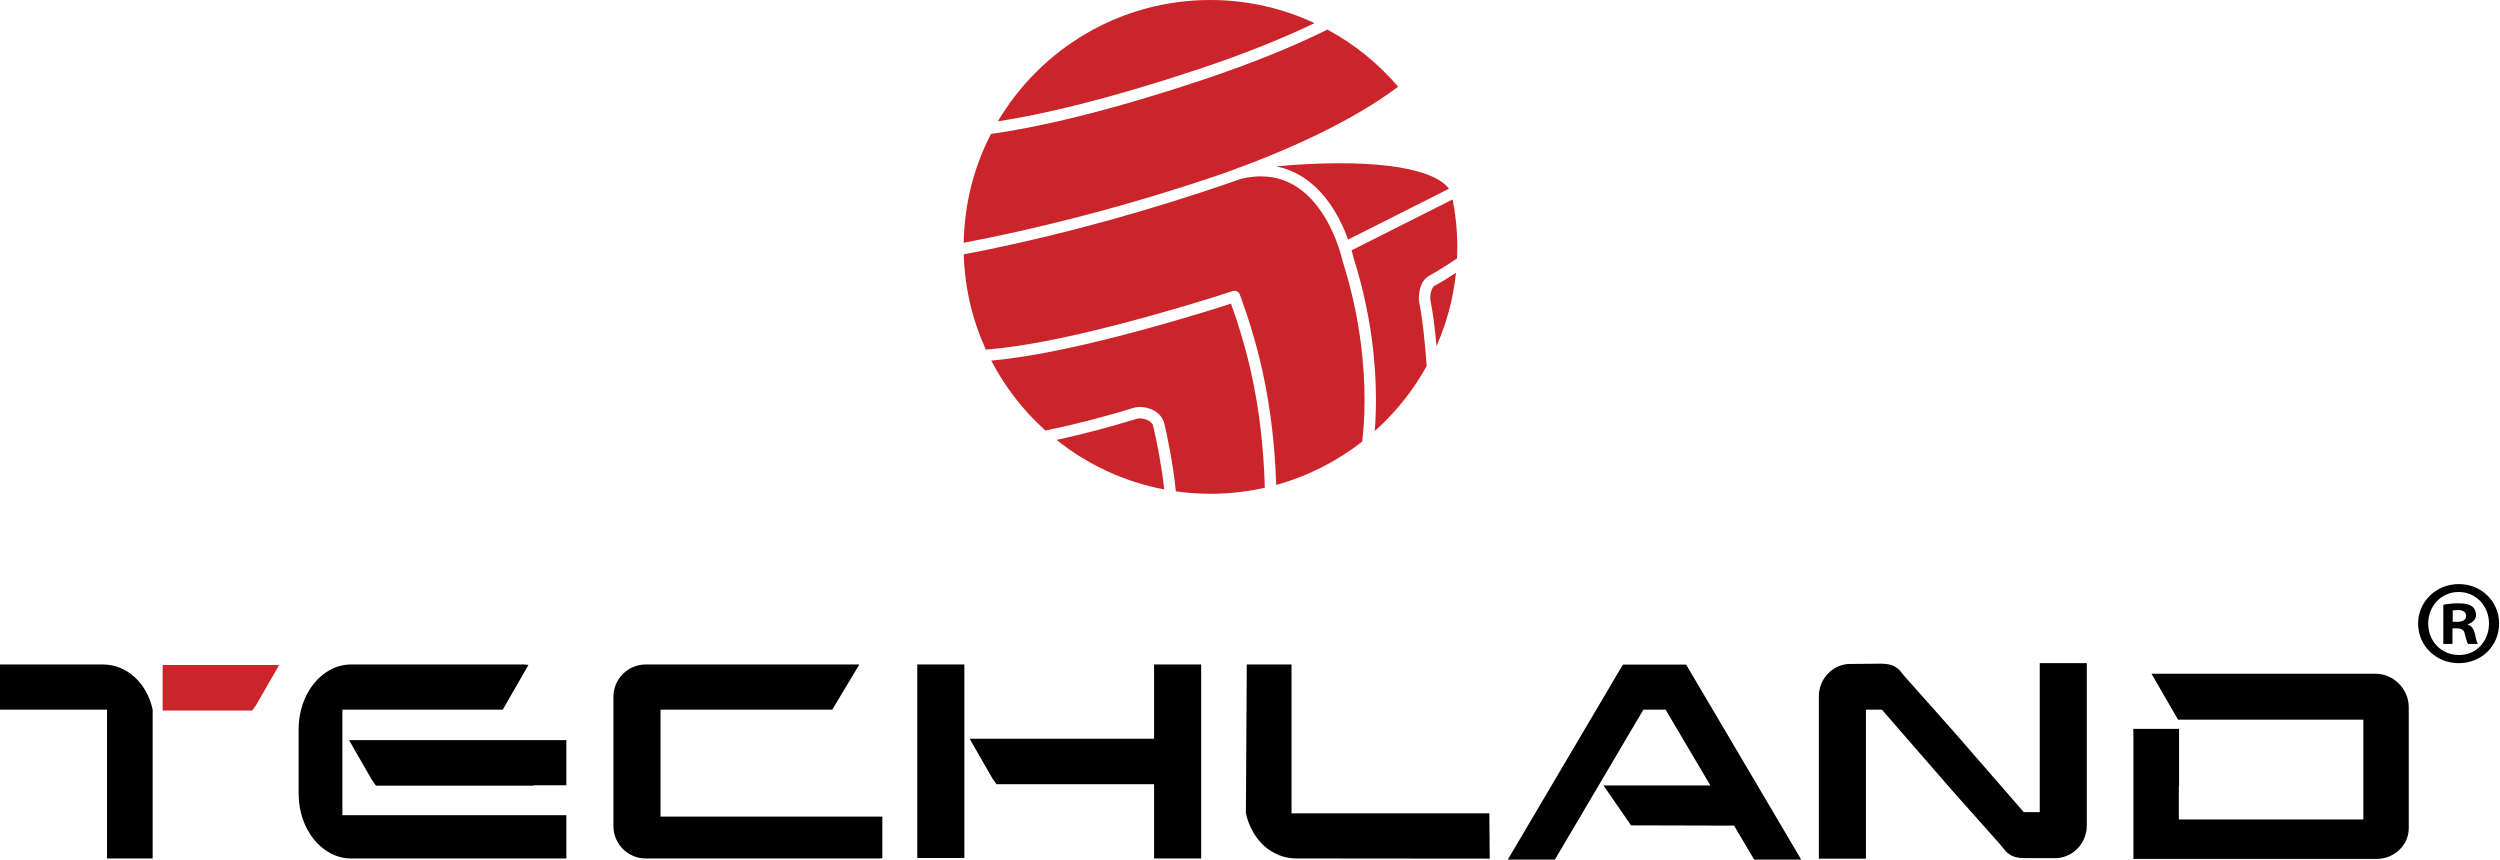
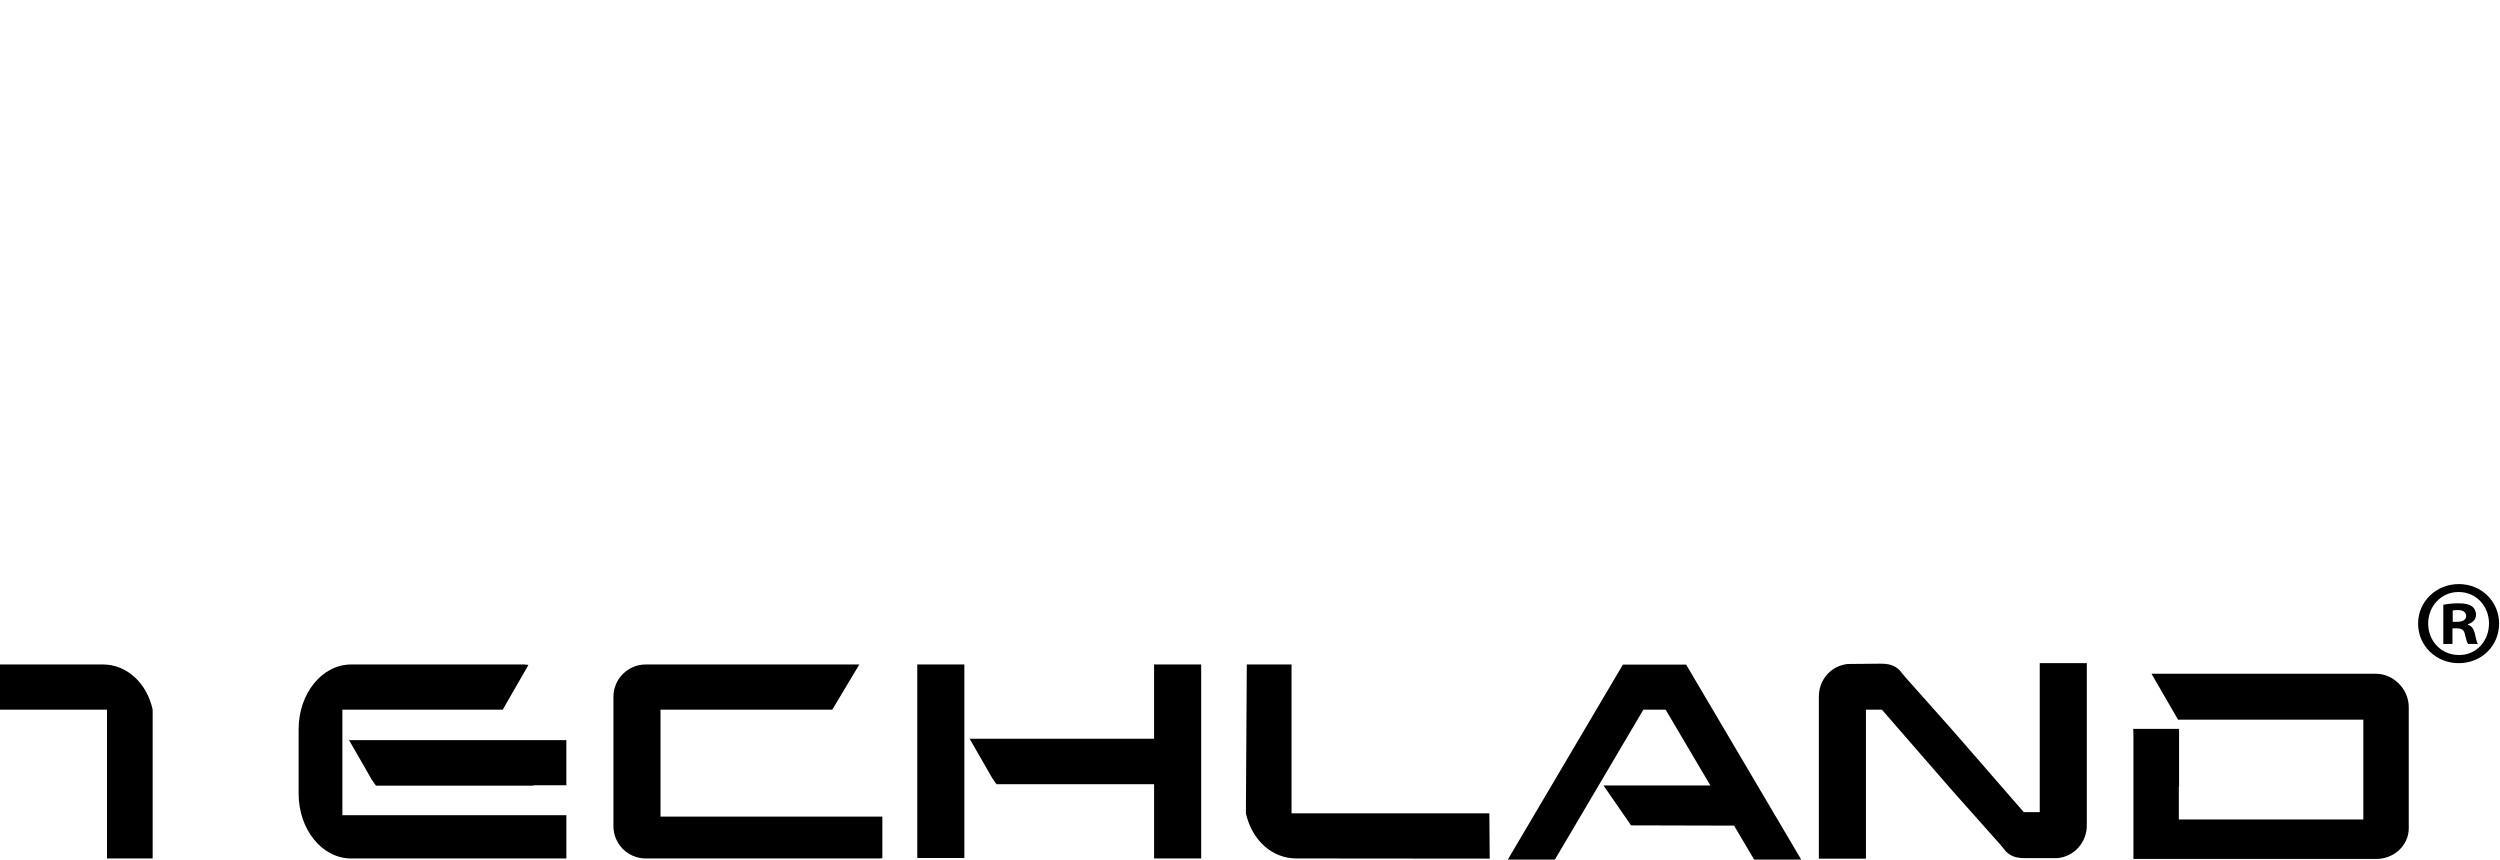
<svg xmlns="http://www.w3.org/2000/svg" viewBox="0 0 2579 887" version="1.1" xml:space="preserve" style="clip-rule:evenodd;fill-rule:evenodd;stroke-linejoin:round;stroke-miterlimit:1.41">
  <style>.s0{fill-rule:nonzero;fill:#000;}.s1{fill-rule:nonzero;fill:#cc242b;}</style>
  <path d="M681.37 732.06l177.22 0 27.89-46.6 -220.3 0c-18.43 0-33.37 14.93-33.37 33.38l0 133.38c0 18.44 14.95 33.38 33.38 33.38l240.82 0c1.09 0 2.14-0.22 3.21-0.32l0-42.85 -228.84 0 0-110.37Z" class="s0" />
  <rect x="946.26" y="685.46" width="48.57" height="199.65" class="s0" />
  <path d="M1190.55 685.46l0 76.59 -190.31 0 23.62 41.08 4.15 5.88 162.55 0 0 76.6 48.57 0 0-200.14 -48.57 0ZM2450.74 695.02l-231.27 0 27.4 47.38 191.15 0 0 102.97 -190.33 0 0-33.85 0.24 0 0-59.6 -47.27 0 0.18 7.04 0 127.12 250.65 0c18.43 0 33.38-14.21 33.38-31.73l0-124.85c0-18.65-15.68-34.48-34.12-34.48M360.08 763.52l23.62 41.08 4.15 5.87 162.55 0 0-0.42 33.85 0 0-46.53 -224.16 0Zm-6.89-31.46l165.48 0 26.47-46.11c-1.6-0.17-3.16-0.48-4.79-0.48l-178.09 0c-29.94 0-54.2 29.88-54.2 66.75l0 66.64c0 36.86 24.26 66.74 54.2 66.74l221.99 0 0-44.64 -231.05 0 0-108.9ZM106.21 685.47l-106.21 0 0 46.59 110.38 0 0 153.54 47.09 0 0-68.34 0-85.2c-5.87-27.38-26.62-46.59-51.26-46.59M1739.4 685.63l-65.23 0 -118.72 201.13 48.57 0 91.31-154.7 22.92 0 46.19 78.25 -110.27 0 28.43 41.13 106.29 0.28 20.69 35.04 48.56 0 -118.71-201.13ZM2530.2 641.47l4.47 0c5.21 0 9.43-1.74 9.43-5.95 0-3.72-2.73-6.2-8.68-6.2 -2.48 0-4.22 0.25-5.21 0.5l0 11.65Zm-0.24 22.82l-9.43 0 0-40.42c3.73-0.74 8.93-1.49 15.63-1.49 7.68 0 11.16 1.24 14.14 3.23 2.23 1.73 3.96 4.96 3.96 8.68 0 4.71-3.47 8.18-8.43 9.67l0 0.49c3.98 1.24 6.2 4.47 7.44 9.92 1.24 6.2 1.99 8.68 2.98 9.92l-10.17 0c-1.24-1.49-1.98-4.96-3.22-9.67 -0.74-4.46-3.22-6.44-8.43-6.44l-4.47 0 0 16.11Zm6.2-53.57c-17.86 0-31.25 14.64-31.25 32.49 0 18.11 13.39 32.49 31.74 32.49 17.85 0.25 31-14.38 31-32.49 0-17.85-13.15-32.49-31.25-32.49l-0.25 0Zm0.5-8.18c23.31 0 41.41 18.1 41.41 40.67 0 23.07-18.1 40.92-41.66 40.92 -23.31 0-41.91-17.85-41.91-40.92 0-22.56 18.6-40.67 41.91-40.67l0.25 0ZM1965.3 698.3l-5.59-6.83c-5.74-5.73-12.16-6.82-20.12-6.82l-32.9 0.31 -0.39 0c-16.77 1.53-29.96 15.81-29.96 33.42l0 167.41 48.56 0 0-153.72 16.45 0 74.06 85.16 0-62.58 -50.1-56.33ZM2104.2 684.1l0 153.73 -16.45 0 -74.07-85.16 0 62.58 50.1 56.33 5.59 6.83c5.74 5.74 12.17 6.82 20.13 6.82l32.9 0 0-0.07 0.39 0.01c16.77-1.53 29.96-16.05 29.96-33.65l0-167.41 -48.56 0ZM1332.35 839.01l0-153.55 -46.16 0c0 0-0.9 139.68-0.93 153.55 6.35 28.18 27.29 46.58 52.18 46.58l199.35 0.18 -0.38-46.76 -204.07 0Z" class="s0" />
-   <path d="M1316.43 171.61c43.93 8.78 65.18 50.28 74.29 75.52l104.07-52.44c-18.36-23.99-88.75-31.23-178.36-23.08M1385.34 270.07c-0.07-0.2-0.19-0.37-0.23-0.59 -0.13 0.03-4.62-22.21-17.74-44.31 -13.26-22.21-33.97-43.21-66.7-43.23 -6.33 0.02-13.13 0.79-20.49 2.55 -13.13 4.62-26.21 9.09-39.19 13.36 -0.13 0.04-0.25 0.09-0.38 0.13 0.08 0.24 0.11 0.42 0.2 0.67l-0.22-0.65c0.01 0 0.02-0.01 0.03-0.01 -90.66 29.84-176.61 51.2-246.42 64.43 1.04 34.99 9.07 68.21 22.85 98.27 36.64-2.9 103.43-13.55 236.64-54.59 2.72-0.85 17.85-5.86 17.88-5.86 3.04-1.02 6.29 0.55 7.41 3.57 0 0.03 5.05 13.92 7.3 20.74 11.11 33.88 27.52 90.59 30.23 175.7 32.67-9 62.7-24.37 88.7-44.67 1.02-8.13 2.46-22.95 2.46-43.16 0-34.9-4.32-85.24-22.4-142.3l0.07-0.02Zm93.29 25.82c-0.42 0.53-0.97 1.46-1.45 2.56 -0.99 2.23-1.77 5.29-1.75 8.44 0 1.23 0.09 2.49 0.37 3.78 2.36 11.6 4.45 28.17 6.12 46.36 10.36-23.56 17.29-48.97 20.07-75.62 -7.25 4.75-15.06 9.6-22.92 13.95 -0.09 0.1-0.25 0.27-0.43 0.53m19.9-90.17l-104.27 52.52c1.24 4.23 1.92 7.14 2.2 8.29l0.01 0c18.54 58.46 22.95 110.02 22.97 145.86 -0.01 12.99-0.59 23.89-1.29 32.35 21.42-19.12 39.62-41.79 53.6-67.12 -1.8-25.35-4.46-49.79-7.48-64.57 -0.46-2.14-0.62-4.22-0.62-6.16 0.46-10.16 3.46-17.67 9.54-21.75 10.39-5.72 20.85-12.44 29.89-18.61 0.18-3.93 0.3-7.87 0.3-11.85 0-16.76-1.75-33.11-4.86-48.96m-228.69 107.46c-4.62 1.53-10.81 3.58-12.66 4.17 -127.8 39.52-196.17 51.14-234.61 54.66 14.2 27.31 33.21 51.73 55.9 72.13 25.4-5.11 55.53-12.57 91.08-23.44l0-0.01c1.94-0.6 3.98-0.85 6.22-0.85 8.65 0.04 21.85 3.91 25.38 17.31 3.84 16.57 9.1 42.3 11.88 69.71 11.65 1.64 23.54 2.54 35.65 2.54 19.29 0 38.06-2.18 56.12-6.24 -2.41-85.21-18.67-141.22-29.71-174.94 -1.27-3.85-3.59-10.39-5.24-15.03m86.25-289.34c-32.65-15.24-69.02-23.84-107.42-23.84 -93.38 0-174.97 50.28-219.3 125.2 46.08-7.14 113-22.52 207.73-54.08 48.04-16.02 87.1-32 119-47.28m-81.02 150.29c0.63-0.48 1.36-0.84 2.18-1.04 0.49-0.12 0.97-0.2 1.47-0.31 0.69-0.26 1.4-0.51 2.08-0.77l-0.06-0.18 0.15 0.15c79.63-29.87 129.87-58.87 161.42-82.55 -20.4-23.85-45.11-43.89-72.94-58.92 -33.86 16.74-76.03 34.28-128.55 51.78 -101.44 33.8-171.46 49.27-218.58 55.88 -17.4 33.74-27.44 71.87-28.11 112.29 75.15-14.25 169.28-37.77 267.33-71.37 4.65-1.65 9.17-3.3 13.63-4.95m-99.31 257.47c-1.22 0-2.24 0.16-2.7 0.33l-0.05 0c-31.78 9.72-59.3 16.74-83.13 21.84 31.72 25.34 69.62 43.25 111.1 51.1 -2.79-25.48-7.68-49.5-11.31-65.07 -0.74-5.03-8.16-8.27-13.91-8.21M167.78 686.02l0 46.95 92.43 0 4.15-5.88 23.61-41.07 -120.19 0Z" class="s1" />
</svg>